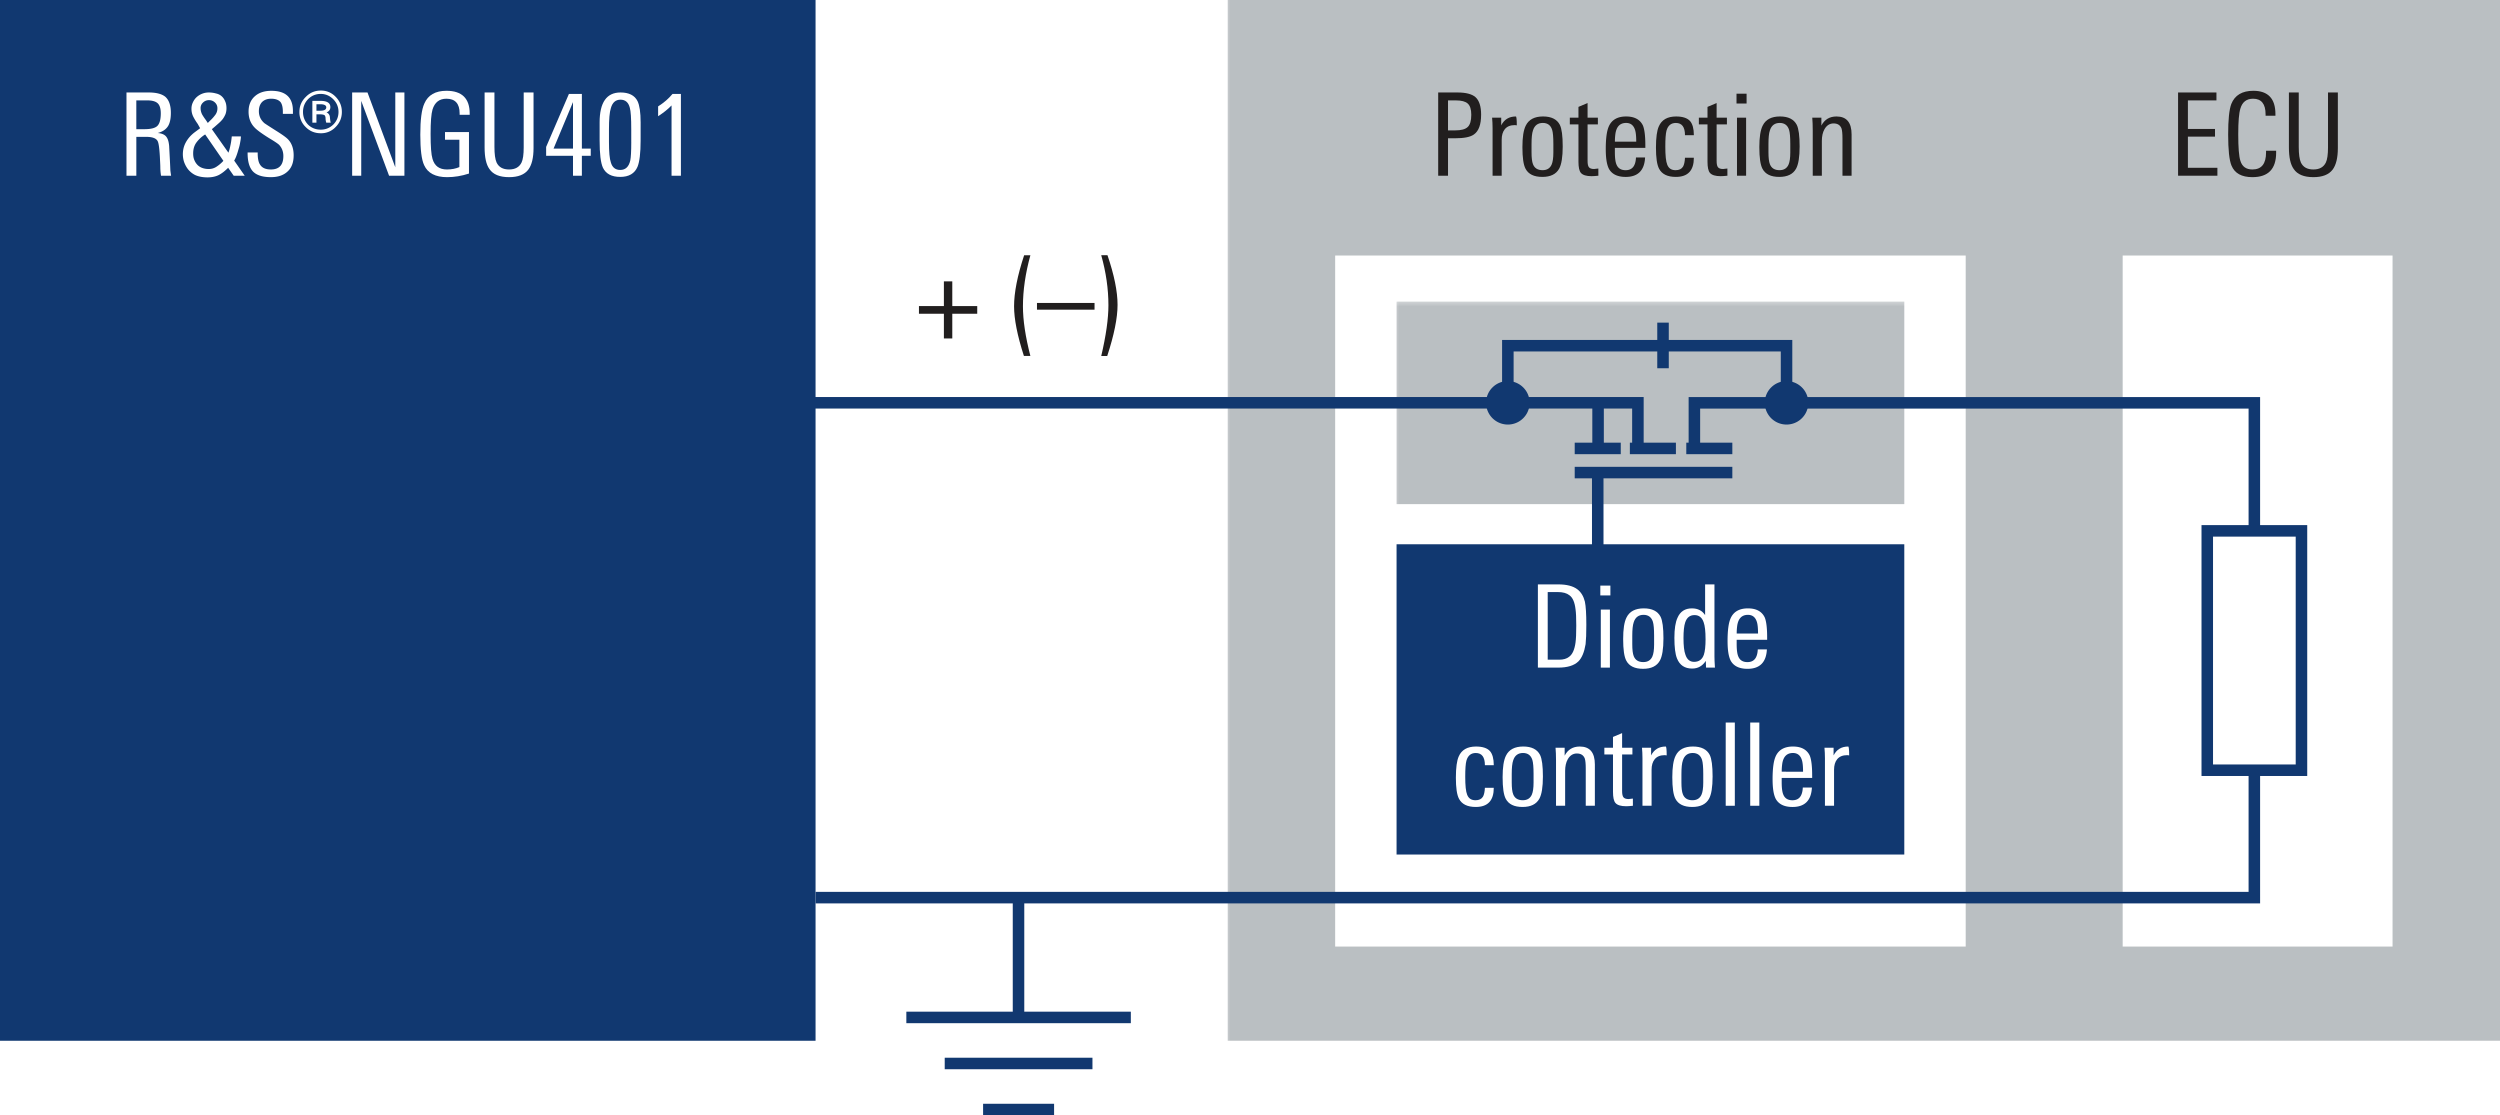
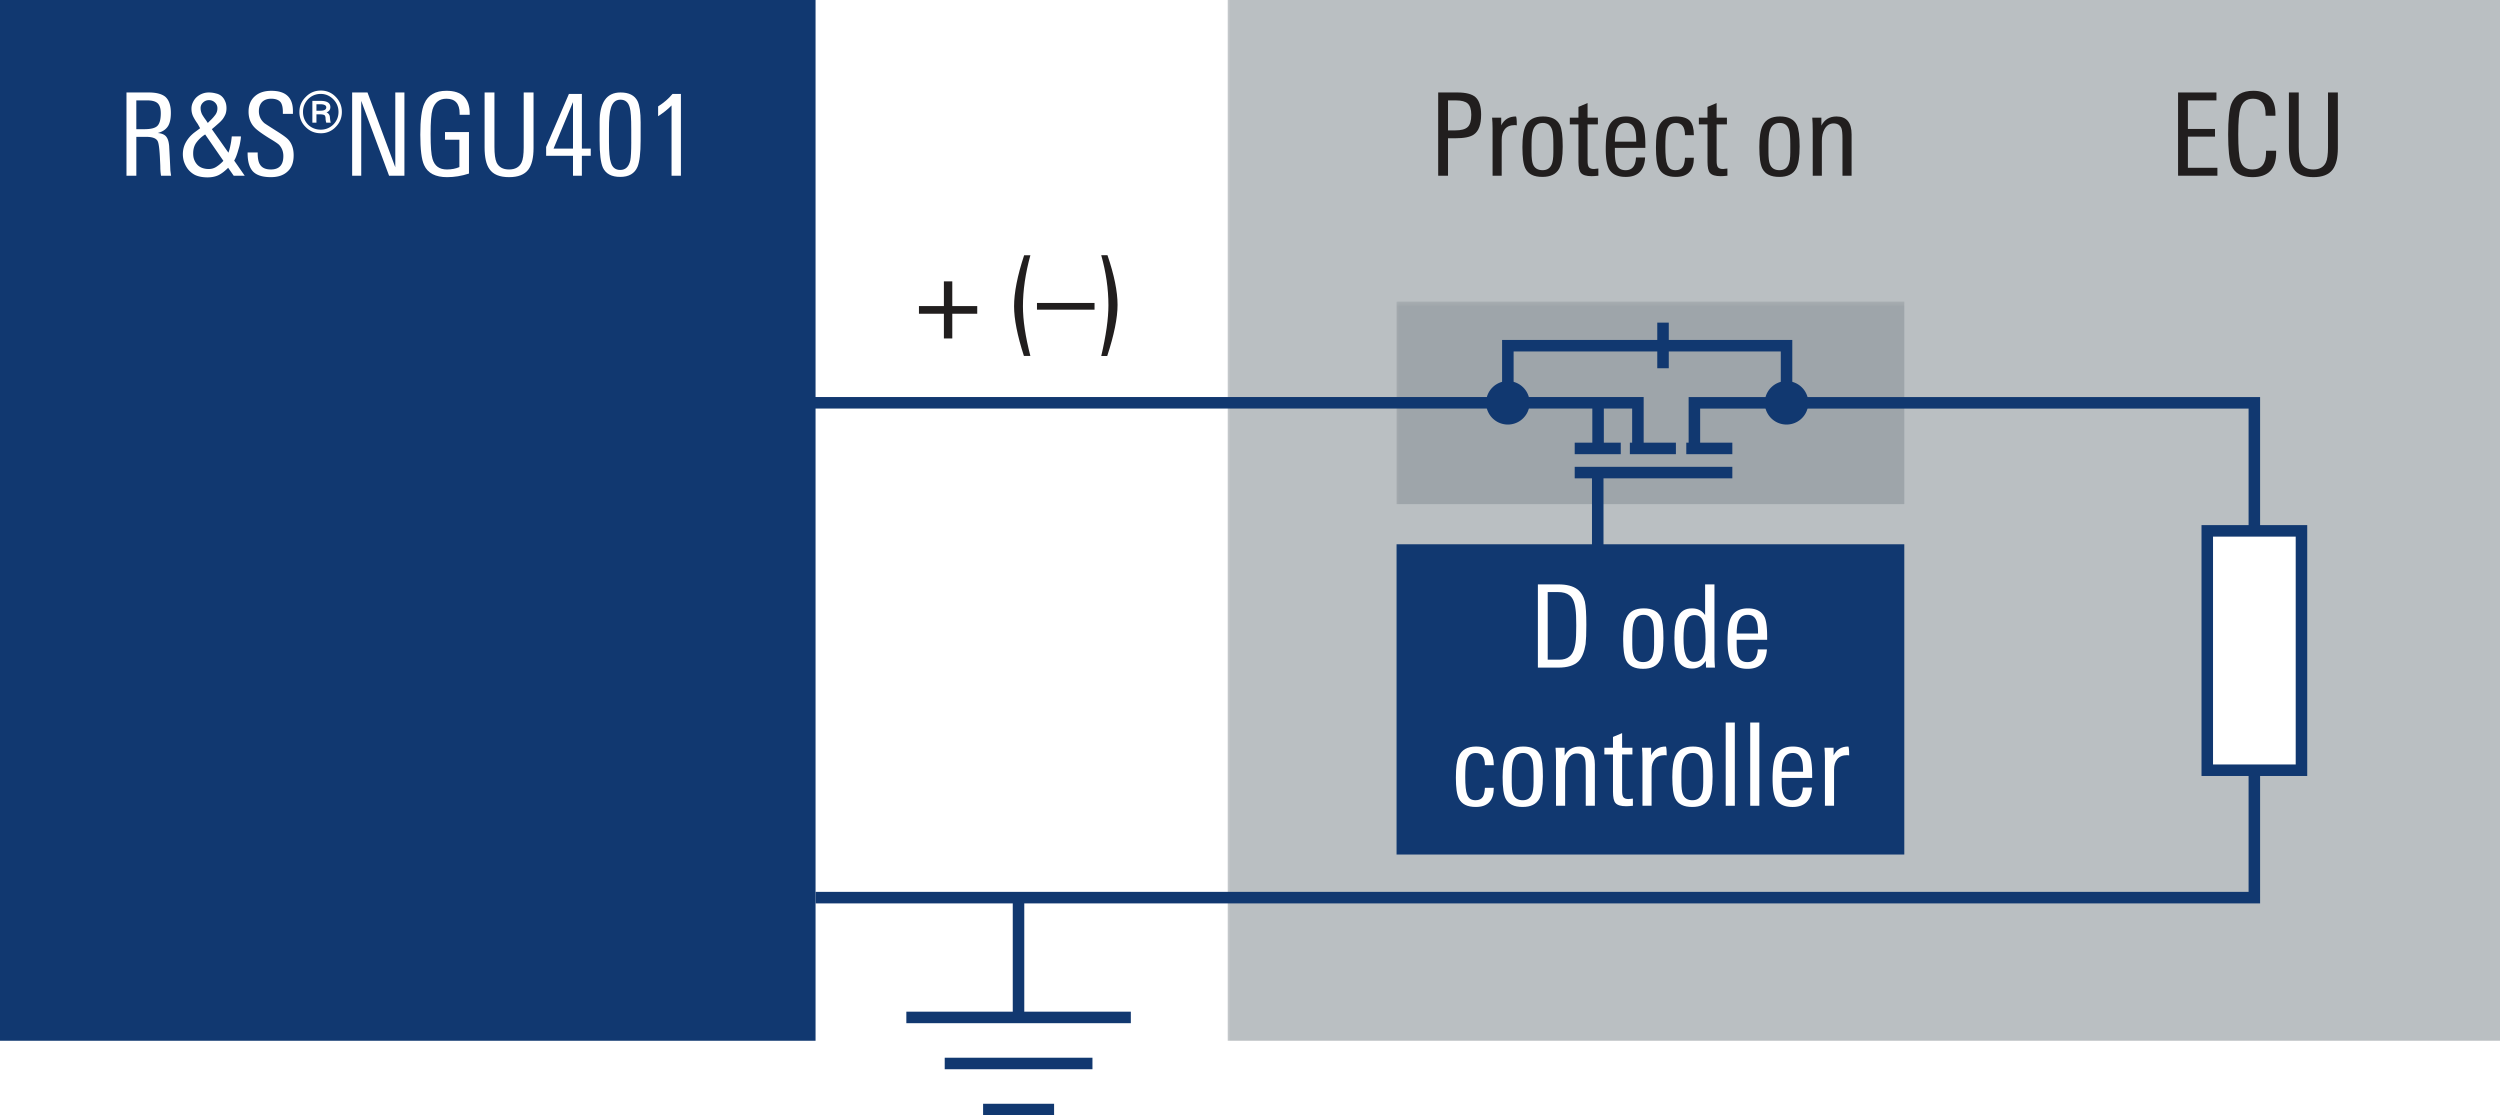
<svg xmlns="http://www.w3.org/2000/svg" xmlns:xlink="http://www.w3.org/1999/xlink" version="1.2" viewBox="0 0 162.871 72.66">
  <defs>
    <symbol id="h" overflow="visible">
      <path d="M4.125-1.61H2.5V0h-.547v-1.61H.328v-.5h1.625v-1.609H2.5v1.61h1.625zm0 0" />
    </symbol>
    <symbol id="j" overflow="visible">
      <path d="M1.438 1.14h-.422C.586-.19.375-1.27.375-2.093c0-.894.219-2.004.656-3.328h.407c-.325 1.18-.485 2.29-.485 3.328 0 .899.16 1.977.485 3.235zm0 0" />
    </symbol>
    <symbol id="k" overflow="visible">
      <path d="M3.75-1.875H0v-.438h3.75zm0 0" />
    </symbol>
    <symbol id="l" overflow="visible">
      <path d="M1.5-2.188c0 .856-.227 1.965-.672 3.329h-.39C.75-.191.905-1.29.905-2.156.906-3.22.75-4.305.437-5.422h.407c.437 1.281.656 2.36.656 3.234zm0 0" />
    </symbol>
    <symbol id="o" overflow="visible">
      <path d="M3.5 0h-.656a3.562 3.562 0 01-.047-.563c0-.093-.012-.332-.031-.718-.032-.532-.079-.852-.141-.969-.094-.188-.344-.281-.75-.281h-.64V0H.593v-5.422h1.453c.488 0 .848.094 1.078.281.238.211.36.559.36 1.047 0 .367-.06.649-.172.844-.137.23-.368.387-.688.469.281.023.473.11.578.265.094.125.149.325.172.594 0 .024.016.324.047.906.008.168.02.391.031.672.008.074.024.188.047.344zm-.672-4.063c0-.312-.07-.53-.203-.656-.137-.125-.36-.187-.672-.187h-.719v1.875h.532c.406 0 .68-.067.828-.203.156-.145.234-.422.234-.829zm8.656 2.735c0 .469-.136.824-.406 1.062-.262.243-.621.36-1.078.36-.543 0-.934-.125-1.172-.375-.23-.25-.344-.645-.344-1.188v-.047h.657v.047c0 .344.05.594.156.75.133.211.367.313.703.313.54 0 .813-.29.813-.875 0-.29-.094-.535-.282-.735-.086-.082-.304-.226-.656-.437-.48-.3-.793-.531-.938-.688-.261-.27-.39-.613-.39-1.03 0-.438.14-.774.422-1.016.258-.227.613-.344 1.062-.344.938 0 1.406.437 1.406 1.312v.188h-.656v-.125c0-.282-.047-.489-.14-.625-.125-.157-.336-.235-.625-.235-.25 0-.45.075-.594.22-.137.148-.203.343-.203.593 0 .305.113.558.344.766.019.023.273.187.765.5.438.273.707.468.813.593.226.25.343.59.343 1.016zm3.141-2.828c0 .386-.137.715-.406.984a1.286 1.286 0 01-.969.406c-.387 0-.715-.132-.984-.406a1.327 1.327 0 01-.407-.984c0-.375.133-.696.407-.969.27-.281.597-.422.984-.422a1.3 1.3 0 01.969.406c.27.274.406.602.406.985zm-.219 0c0-.32-.117-.598-.344-.828-.23-.227-.5-.344-.812-.344-.324 0-.602.117-.828.344-.219.23-.328.507-.328.828 0 .324.11.601.328.828.226.219.504.328.828.328.313 0 .582-.11.813-.328.226-.227.343-.504.343-.828zm-.5.703h-.297a1.034 1.034 0 01-.046-.281c0-.094-.024-.16-.063-.204-.055-.039-.168-.062-.344-.062h-.187v.547h-.266v-1.422h.531c.426 0 .641.137.641.406 0 .168-.086.282-.25.344a.351.351 0 01.219.297c.02.219.039.344.062.375zm-.297-1c0-.133-.136-.203-.406-.203h-.234v.422h.25c.258 0 .39-.07.39-.22zm-7.578.875c.125-.113.235-.235.328-.36a.693.693 0 00.157-.453.489.489 0 00-.157-.375.542.542 0 00-.39-.156.536.536 0 00-.39.156.476.476 0 00-.157.375c0 .125.031.258.094.391.07.125.156.25.25.375l.125.188zm-.312.89a2.081 2.081 0 00-.563.516c-.148.2-.218.438-.218.719 0 .168.023.312.078.437.05.125.125.235.218.329a.857.857 0 00.313.187c.125.043.254.063.39.063a.89.89 0 00.532-.157 2.3 2.3 0 00.437-.375zM7.234-1.5c.051-.133.094-.285.125-.453.04-.164.07-.367.094-.61h.594c0 .106-.016.235-.047.391a2.93 2.93 0 01-.11.453c-.042.157-.09.305-.14.438a1.983 1.983 0 01-.14.297L8.296 0h-.719l-.36-.516c-.21.211-.413.368-.609.47-.199.1-.445.155-.734.155-.324 0-.594-.054-.813-.156a1.406 1.406 0 01-.484-.406 1.713 1.713 0 01-.25-.5 1.756 1.756 0 01-.062-.438c0-.289.066-.554.203-.796.133-.239.316-.446.547-.626l.375-.28-.157-.282a3.638 3.638 0 01-.28-.453 1.132 1.132 0 01-.126-.531.93.93 0 01.094-.422c.062-.133.144-.25.25-.344a1.172 1.172 0 01.781-.297c.176 0 .332.024.469.063.144.03.266.09.36.171a.84.84 0 01.234.329c.062.125.093.28.093.468 0 .137-.023.262-.062.375-.043.106-.102.211-.172.313a1.997 1.997 0 01-.25.265l-.266.235-.203.172zm0 0" />
    </symbol>
    <symbol id="p" overflow="visible">
      <path d="M4 0H3L1.187-4.875V0H.595v-5.422h1L3.406-.547v-4.875H4zm0 0" />
    </symbol>
    <symbol id="q" overflow="visible">
      <path d="M3.656-3.969H3v-.094c0-.632-.29-.953-.86-.953-.46 0-.761.235-.906.704-.086.292-.125.824-.125 1.593 0 .813.04 1.356.125 1.625.133.461.446.688.938.688.3 0 .57-.051.812-.156v-1.782h-.937v-.5h1.562V-.14c-.48.157-.953.235-1.421.235-.762 0-1.262-.258-1.5-.781C.52-1.04.438-1.704.438-2.673c0-.969.085-1.644.265-2.031.238-.55.719-.828 1.438-.828 1.007 0 1.515.496 1.515 1.484zm0 0" />
    </symbol>
    <symbol id="r" overflow="visible">
      <path d="M3.75-1.797c0 .637-.117 1.106-.344 1.406-.25.325-.668.485-1.25.485-.617 0-1.043-.176-1.281-.531-.21-.29-.313-.758-.313-1.407v-3.578h.641v3.547c0 .469.047.809.14 1.016.145.304.415.453.813.453.395 0 .664-.149.813-.453.094-.196.14-.524.14-.985v-3.578h.641zm0 0" />
    </symbol>
    <symbol id="s" overflow="visible">
      <path d="M3.172-1.297h-.578V0h-.578v-1.297H.266v-.578L1.75-5.328h.844v3.562h.578zm-1.156-.469v-3.03L.75-1.767zm0 0" />
    </symbol>
    <symbol id="t" overflow="visible">
      <path d="M3.031-2.281c0 .812-.07 1.383-.203 1.703-.187.437-.562.656-1.125.656-.555 0-.93-.195-1.125-.594C.43-.836.36-1.43.36-2.296V-3.47c0-1.3.454-1.953 1.36-1.953.55 0 .922.188 1.11.563.132.273.202.734.202 1.39zm-.61.094v-.829c0-.726-.03-1.195-.093-1.406-.086-.351-.289-.531-.61-.531-.312 0-.523.183-.624.547-.086.261-.125.726-.125 1.39v.797c0 .668.039 1.121.125 1.36.093.324.297.484.61.484.343 0 .562-.207.655-.625.04-.195.063-.594.063-1.188zm0 0" />
    </symbol>
    <symbol id="u" overflow="visible">
      <path d="M2.266 0h-.61v-4.578c-.23.242-.523.476-.875.703v-.64c.375-.239.688-.508.938-.813h.547zm0 0" />
    </symbol>
    <symbol id="v" overflow="visible">
      <path d="M3.39-3.969c0 .637-.156 1.063-.468 1.281-.23.168-.64.25-1.235.25h-.453V0h-.64v-5.422h1.265c.54 0 .926.102 1.157.297.25.219.375.605.375 1.156zm-.64 0c0-.351-.078-.597-.234-.734-.149-.133-.403-.203-.766-.203h-.516v1.953h.47c.382 0 .655-.07.812-.219.156-.144.234-.41.234-.797zm0 0" />
    </symbol>
    <symbol id="w" overflow="visible">
      <path d="M2.078-3.281c-.062-.008-.105-.016-.125-.016-.293 0-.512.09-.656.266-.137.168-.203.398-.203.687V0H.5v-3.094c0-.25-.012-.476-.031-.687h.594v.5c.195-.383.515-.578.953-.578.039 0 .062.195.062.578zm0 0" />
    </symbol>
    <symbol id="x" overflow="visible">
      <path d="M2.984-1.906c0 .687-.078 1.172-.234 1.453-.2.355-.563.531-1.094.531C1.113.078.75-.098.563-.453.425-.711.359-1.18.359-1.86c0-.645.07-1.114.22-1.407.194-.394.57-.593 1.124-.593.54 0 .906.183 1.094.546.125.25.187.72.187 1.407zm-.609.406v-.578c0-.438-.027-.738-.078-.906-.094-.301-.297-.454-.61-.454-.324 0-.539.165-.64.485-.063.18-.094.476-.094.89v.532c0 .367.031.625.094.781.101.262.312.39.625.39.289 0 .488-.124.594-.374.07-.164.109-.422.109-.766zm0 0" />
    </symbol>
    <symbol id="y" overflow="visible">
      <path d="M1.969 0c-.188.02-.336.031-.438.031-.343 0-.578-.07-.703-.218C.723-.314.672-.551.672-.907v-2.437H.109v-.437h.563v-.703l.594-.25v.953h.671v.437h-.671v2.375c0 .211.03.352.093.422.063.074.172.11.329.11.03 0 .125-.008.28-.032zm0 0" />
    </symbol>
    <symbol id="z" overflow="visible">
      <path d="M2.938-1.813H.952v.266c0 .387.035.664.11.828.101.242.3.36.593.36.426 0 .649-.274.672-.829h.594C2.879-.344 2.457.079 1.656.079 1.125.078.758-.098.563-.453.425-.723.359-1.148.359-1.734c0-.676.063-1.16.188-1.454.187-.445.566-.671 1.14-.671.54 0 .907.199 1.094.593.102.25.156.68.156 1.282zm-.594-.406c0-.363-.028-.617-.078-.765-.094-.301-.29-.454-.579-.454-.406 0-.64.247-.703.735a3.71 3.71 0 00-.03.484zm0 0" />
    </symbol>
    <symbol id="A" overflow="visible">
      <path d="M2.828-1.172c0 .836-.39 1.25-1.172 1.25C1.113.078.75-.098.563-.453.425-.711.359-1.172.359-1.828s.063-1.117.188-1.39c.187-.427.562-.641 1.125-.641.426 0 .726.101.906.296.164.188.25.497.25.922H2.25c0-.53-.2-.796-.594-.796-.312 0-.515.167-.61.5-.054.199-.077.546-.077 1.046 0 .575.039.965.125 1.172.093.242.273.36.547.36.226 0 .39-.079.484-.235.07-.125.113-.316.125-.578zm0 0" />
    </symbol>
    <symbol id="B" overflow="visible">
-       <path d="M1.125-4.703H.469v-.64h.656zM1.094 0H.5v-3.781h.594zm0 0" />
-     </symbol>
+       </symbol>
    <symbol id="C" overflow="visible">
      <path d="M3.031 0h-.594v-2.422c0-.32-.023-.539-.062-.656-.086-.219-.258-.328-.516-.328-.25 0-.449.125-.593.375-.118.21-.172.465-.172.765V0H.5v-2.953c0-.332-.012-.61-.031-.828h.594v.515c.207-.394.535-.593.984-.593.656 0 .984.39.984 1.171zm0 0" />
    </symbol>
    <symbol id="D" overflow="visible">
      <path d="M3.156 0H.594v-5.422h2.5v.516h-1.86v1.86H3v.5H1.234v2.03h1.922zm0 0" />
    </symbol>
    <symbol id="E" overflow="visible">
      <path d="M3.563-1.5c0 1.063-.516 1.594-1.547 1.594-.7 0-1.153-.25-1.36-.75C.508-1.008.437-1.687.437-2.687c0-.958.067-1.618.204-1.985.226-.57.707-.86 1.437-.86.957 0 1.438.509 1.438 1.516v.11h-.641V-4c0-.676-.273-1.016-.813-1.016-.43 0-.703.215-.828.641-.093.293-.14.852-.14 1.672 0 .875.047 1.453.14 1.734.114.375.375.563.782.563.593 0 .89-.367.89-1.11v-.109h.656zm0 0" />
    </symbol>
    <symbol id="F" overflow="visible">
      <path d="M3.75-2.797c0 .574-.016.996-.047 1.266-.086.523-.242.898-.469 1.125-.28.273-.718.406-1.312.406H.594v-5.422h1.328c.539 0 .953.106 1.234.313.25.187.414.46.5.812.063.305.094.805.094 1.5zm-.656.063c0-.5-.016-.852-.047-1.063-.055-.469-.188-.773-.406-.922-.168-.133-.418-.203-.75-.203h-.657v4.406h.75c.27 0 .485-.062.641-.187.219-.156.36-.469.422-.938.031-.226.047-.593.047-1.093zm0 0" />
    </symbol>
    <symbol id="G" overflow="visible">
      <path d="M3 0h-.578l-.016-.438c-.219.336-.515.5-.89.5-.48 0-.809-.218-.985-.656C.414-.883.36-1.332.36-1.938c0-.582.067-1.019.204-1.312.175-.406.488-.61.937-.61.383 0 .672.15.86.438v-2h.609v4.703c0 .137.008.375.031.719zm-.61-1.86c0-.507-.042-.874-.124-1.093-.106-.313-.305-.469-.594-.469-.305 0-.508.164-.61.485-.074.218-.109.558-.109 1.015 0 .492.04.852.125 1.078.102.313.29.469.563.469.32 0 .535-.156.64-.469.07-.207.11-.547.11-1.015zm0 0" />
    </symbol>
    <symbol id="H" overflow="visible">
      <path d="M1.094 0H.5v-5.422h.594zm0 0" />
    </symbol>
    <clipPath id="c">
      <path d="M.332.54h82.887v67.804H.332zm0 0" />
    </clipPath>
    <clipPath id="b">
      <path d="M0 0h84v69H0z" />
    </clipPath>
    <clipPath id="e">
      <path d="M.332.188H33.41v13.195H.332zm0 0" />
    </clipPath>
    <clipPath id="d">
      <path d="M0 0h34v14H0z" />
    </clipPath>
    <mask id="f">
      <g filter="url(#a)">
        <path fill-opacity=".6" d="M0 0h1190.55v793.701H0z" />
      </g>
    </mask>
    <mask id="m">
      <g filter="url(#a)">
        <path fill-opacity=".6" d="M0 0h1190.55v793.701H0z" />
      </g>
    </mask>
    <g clip-path="url(#b)">
      <g clip-path="url(#c)" id="g">
        <path d="M83.219 68.344H.332V.539h82.887zm0 0" fill="#8c9499" />
      </g>
    </g>
    <g clip-path="url(#d)">
      <g clip-path="url(#e)" id="n">
        <path d="M33.41 13.383H.332V.188H33.41zm0 0" fill="#8c9499" />
      </g>
    </g>
    <filter height="1" width="1" y="0" x="0" filterUnits="objectBoundingBox" id="a">
      <feColorMatrix values="0 0 0 0 1 0 0 0 0 1 0 0 0 0 1 0 0 0 1 0" in="SourceGraphic" />
    </filter>
  </defs>
  <g transform="translate(-28.348 -66.54)">
    <path d="M81.48 134.344H28.348V66.539H81.48zm0 0" fill="#113870" />
    <use height="100%" width="100%" mask="url(#f)" transform="translate(108 66)" xlink:href="#g" />
    <g fill="#211e1e">
      <use height="100%" width="100%" y="88.59" x="87.888" xlink:href="#h" />
      <use height="100%" width="100%" y="88.59" x="92.343" xlink:href="#i" />
      <use height="100%" width="100%" y="88.59" x="94.038" xlink:href="#j" />
      <use height="100%" width="100%" y="88.59" x="95.905" xlink:href="#k" />
      <use height="100%" width="100%" y="88.59" x="99.655" xlink:href="#l" />
    </g>
-     <path d="M156.41 128.207h-41.078v-45.02h41.078zm0 0M184.219 128.207h-17.582v-45.02h17.582zm0 0" fill="#fff" />
    <path d="M92.395 138.824h4.625M89.895 135.824h9.625M87.395 132.824h14.625M94.703 125.02v7.804" fill="none" stroke="#113870" stroke-width=".75" stroke-miterlimit="10" />
    <use height="100%" width="100%" mask="url(#m)" transform="translate(119 86)" xlink:href="#n" />
    <path d="M152.41 122.21h-33.078V102h33.078zm0 0M128 92.781a1.418 1.418 0 11-2.836 0c0-.781.637-1.414 1.418-1.414.781 0 1.418.633 1.418 1.414M146.156 92.781a1.418 1.418 0 11-2.836 0c0-.781.637-1.414 1.418-1.414.782 0 1.418.633 1.418 1.414" fill="#113870" />
    <path d="M130.938 97.328h10.269M130.938 95.754h3M138.207 95.754h3M126.582 92.781v-3.719h18.156v3.72M136.691 87.559v2.972M132.438 97.41v5.192M132.46 92.781v2.973M134.531 95.754h3" fill="none" stroke="#113870" stroke-width=".75" stroke-miterlimit="10" />
    <path d="M81.063 92.781h53.992v2.973" fill="none" stroke="#113870" stroke-width=".75" stroke-miterlimit="10" />
    <path d="M81.48 125.02h93.735V92.785h-36.48v2.969" fill="none" stroke="#113870" stroke-width=".75" stroke-miterlimit="10" />
    <path d="M178.285 116.719h-6.137v-15.594h6.137zm0 0" fill="#fff" stroke="#113870" stroke-width=".75" stroke-miterlimit="10" />
    <g fill="#fff">
      <use height="100%" width="100%" y="77.987" x="35.995" xlink:href="#o" />
      <use height="100%" width="100%" y="77.987" x="50.695" xlink:href="#p" />
      <use height="100%" width="100%" y="77.987" x="55.292" xlink:href="#q" />
      <use height="100%" width="100%" y="77.987" x="59.357" xlink:href="#r" />
      <use height="100%" width="100%" y="77.987" x="63.662" xlink:href="#s" />
      <use height="100%" width="100%" y="77.987" x="67.052" xlink:href="#t" />
      <use height="100%" width="100%" y="77.987" x="70.442" xlink:href="#u" />
    </g>
    <g fill="#211e1e">
      <use height="100%" width="100%" y="77.987" x="121.45" xlink:href="#v" />
      <use height="100%" width="100%" y="77.987" x="125.087" xlink:href="#w" />
    </g>
    <g fill="#211e1e">
      <use height="100%" width="100%" y="77.987" x="127.172" xlink:href="#x" />
      <use height="100%" width="100%" y="77.987" x="130.51" xlink:href="#y" />
      <use height="100%" width="100%" y="77.987" x="132.602" xlink:href="#z" />
      <use height="100%" width="100%" y="77.987" x="135.872" xlink:href="#A" />
      <use height="100%" width="100%" y="77.987" x="138.917" xlink:href="#y" />
      <use height="100%" width="100%" y="77.987" x="141.01" xlink:href="#B" />
      <use height="100%" width="100%" y="77.987" x="142.607" xlink:href="#x" />
      <use height="100%" width="100%" y="77.987" x="145.945" xlink:href="#C" />
    </g>
    <g fill="#211e1e">
      <use height="100%" width="100%" y="77.987" x="169.652" xlink:href="#D" />
      <use height="100%" width="100%" y="77.987" x="173.072" xlink:href="#E" />
      <use height="100%" width="100%" y="77.987" x="176.905" xlink:href="#r" />
    </g>
    <g fill="#fff">
      <use height="100%" width="100%" y="110.034" x="127.945" xlink:href="#F" />
      <use height="100%" width="100%" y="110.034" x="132.137" xlink:href="#B" />
      <use height="100%" width="100%" y="110.034" x="133.735" xlink:href="#x" />
      <use height="100%" width="100%" y="110.034" x="137.072" xlink:href="#G" />
      <use height="100%" width="100%" y="110.034" x="140.537" xlink:href="#z" />
    </g>
    <g fill="#fff">
      <use height="100%" width="100%" y="119.034" x="122.837" xlink:href="#A" />
      <use height="100%" width="100%" y="119.034" x="125.882" xlink:href="#x" />
      <use height="100%" width="100%" y="119.034" x="129.22" xlink:href="#C" />
      <use height="100%" width="100%" y="119.034" x="132.76" xlink:href="#y" />
      <use height="100%" width="100%" y="119.034" x="134.852" xlink:href="#w" />
    </g>
    <g fill="#fff">
      <use height="100%" width="100%" y="119.034" x="136.937" xlink:href="#x" />
      <use height="100%" width="100%" y="119.034" x="140.275" xlink:href="#H" />
      <use height="100%" width="100%" y="119.034" x="141.872" xlink:href="#H" />
      <use height="100%" width="100%" y="119.034" x="143.47" xlink:href="#z" />
      <use height="100%" width="100%" y="119.034" x="146.74" xlink:href="#w" />
    </g>
  </g>
</svg>